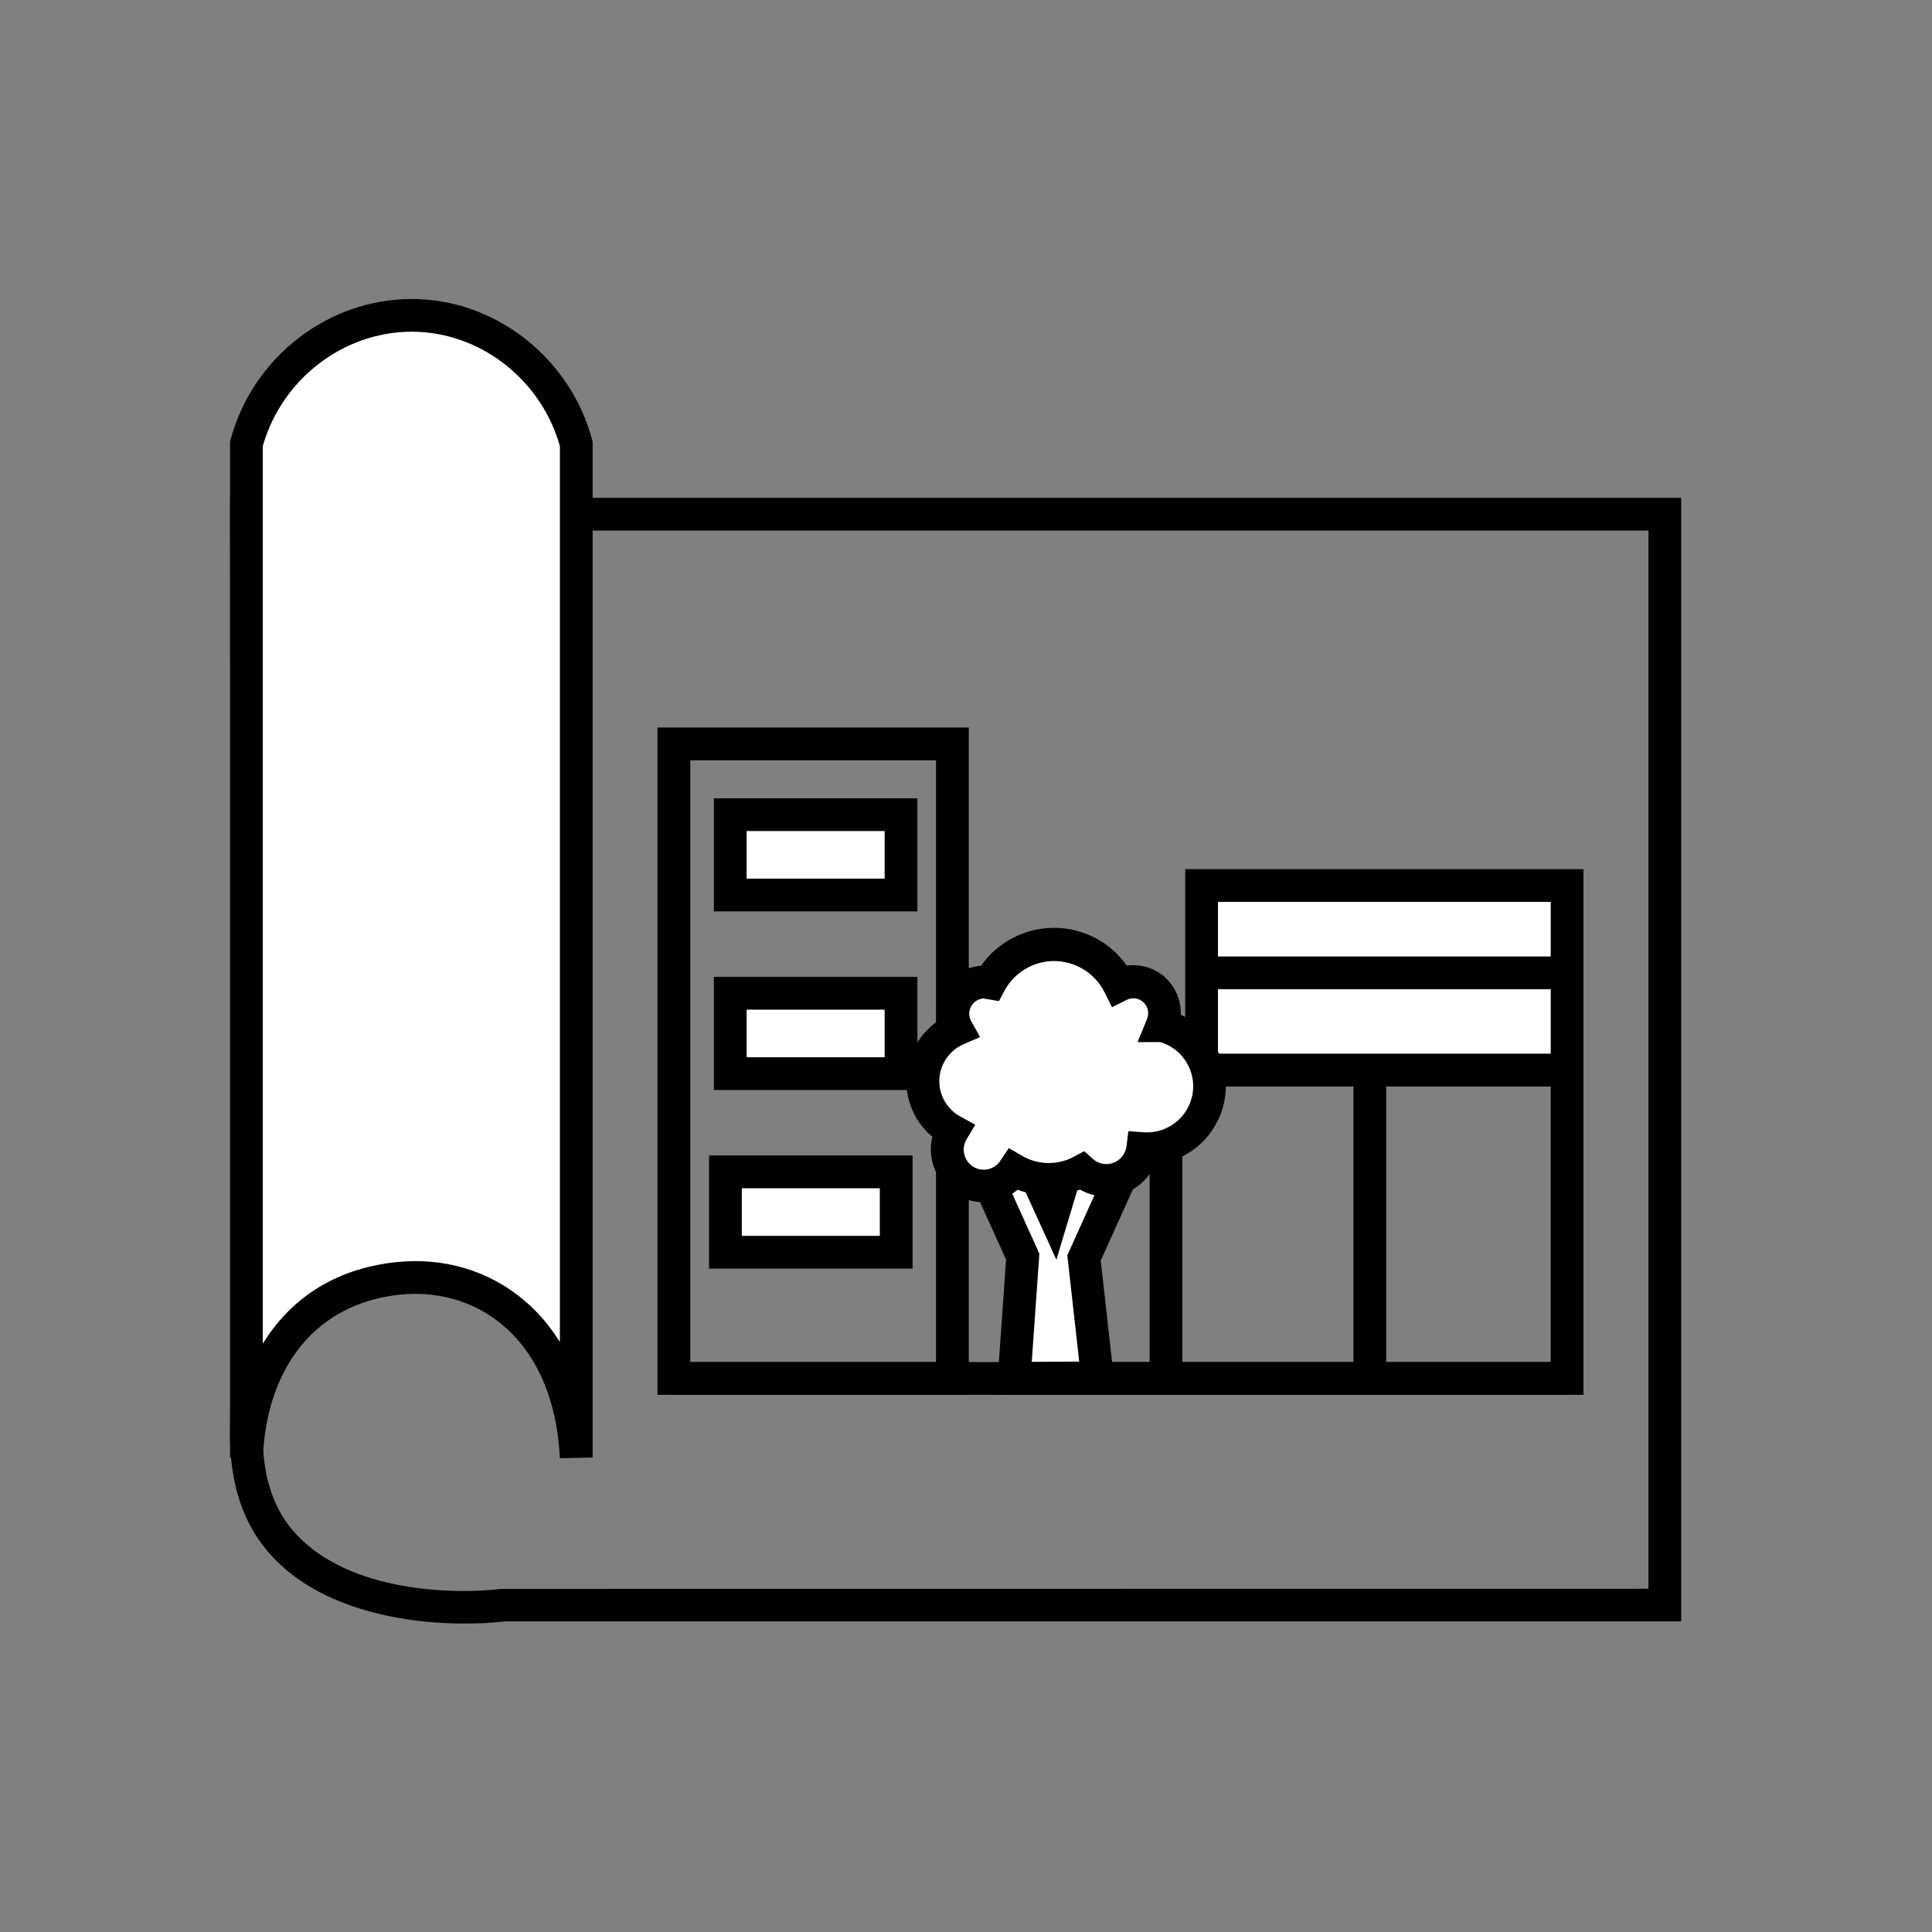
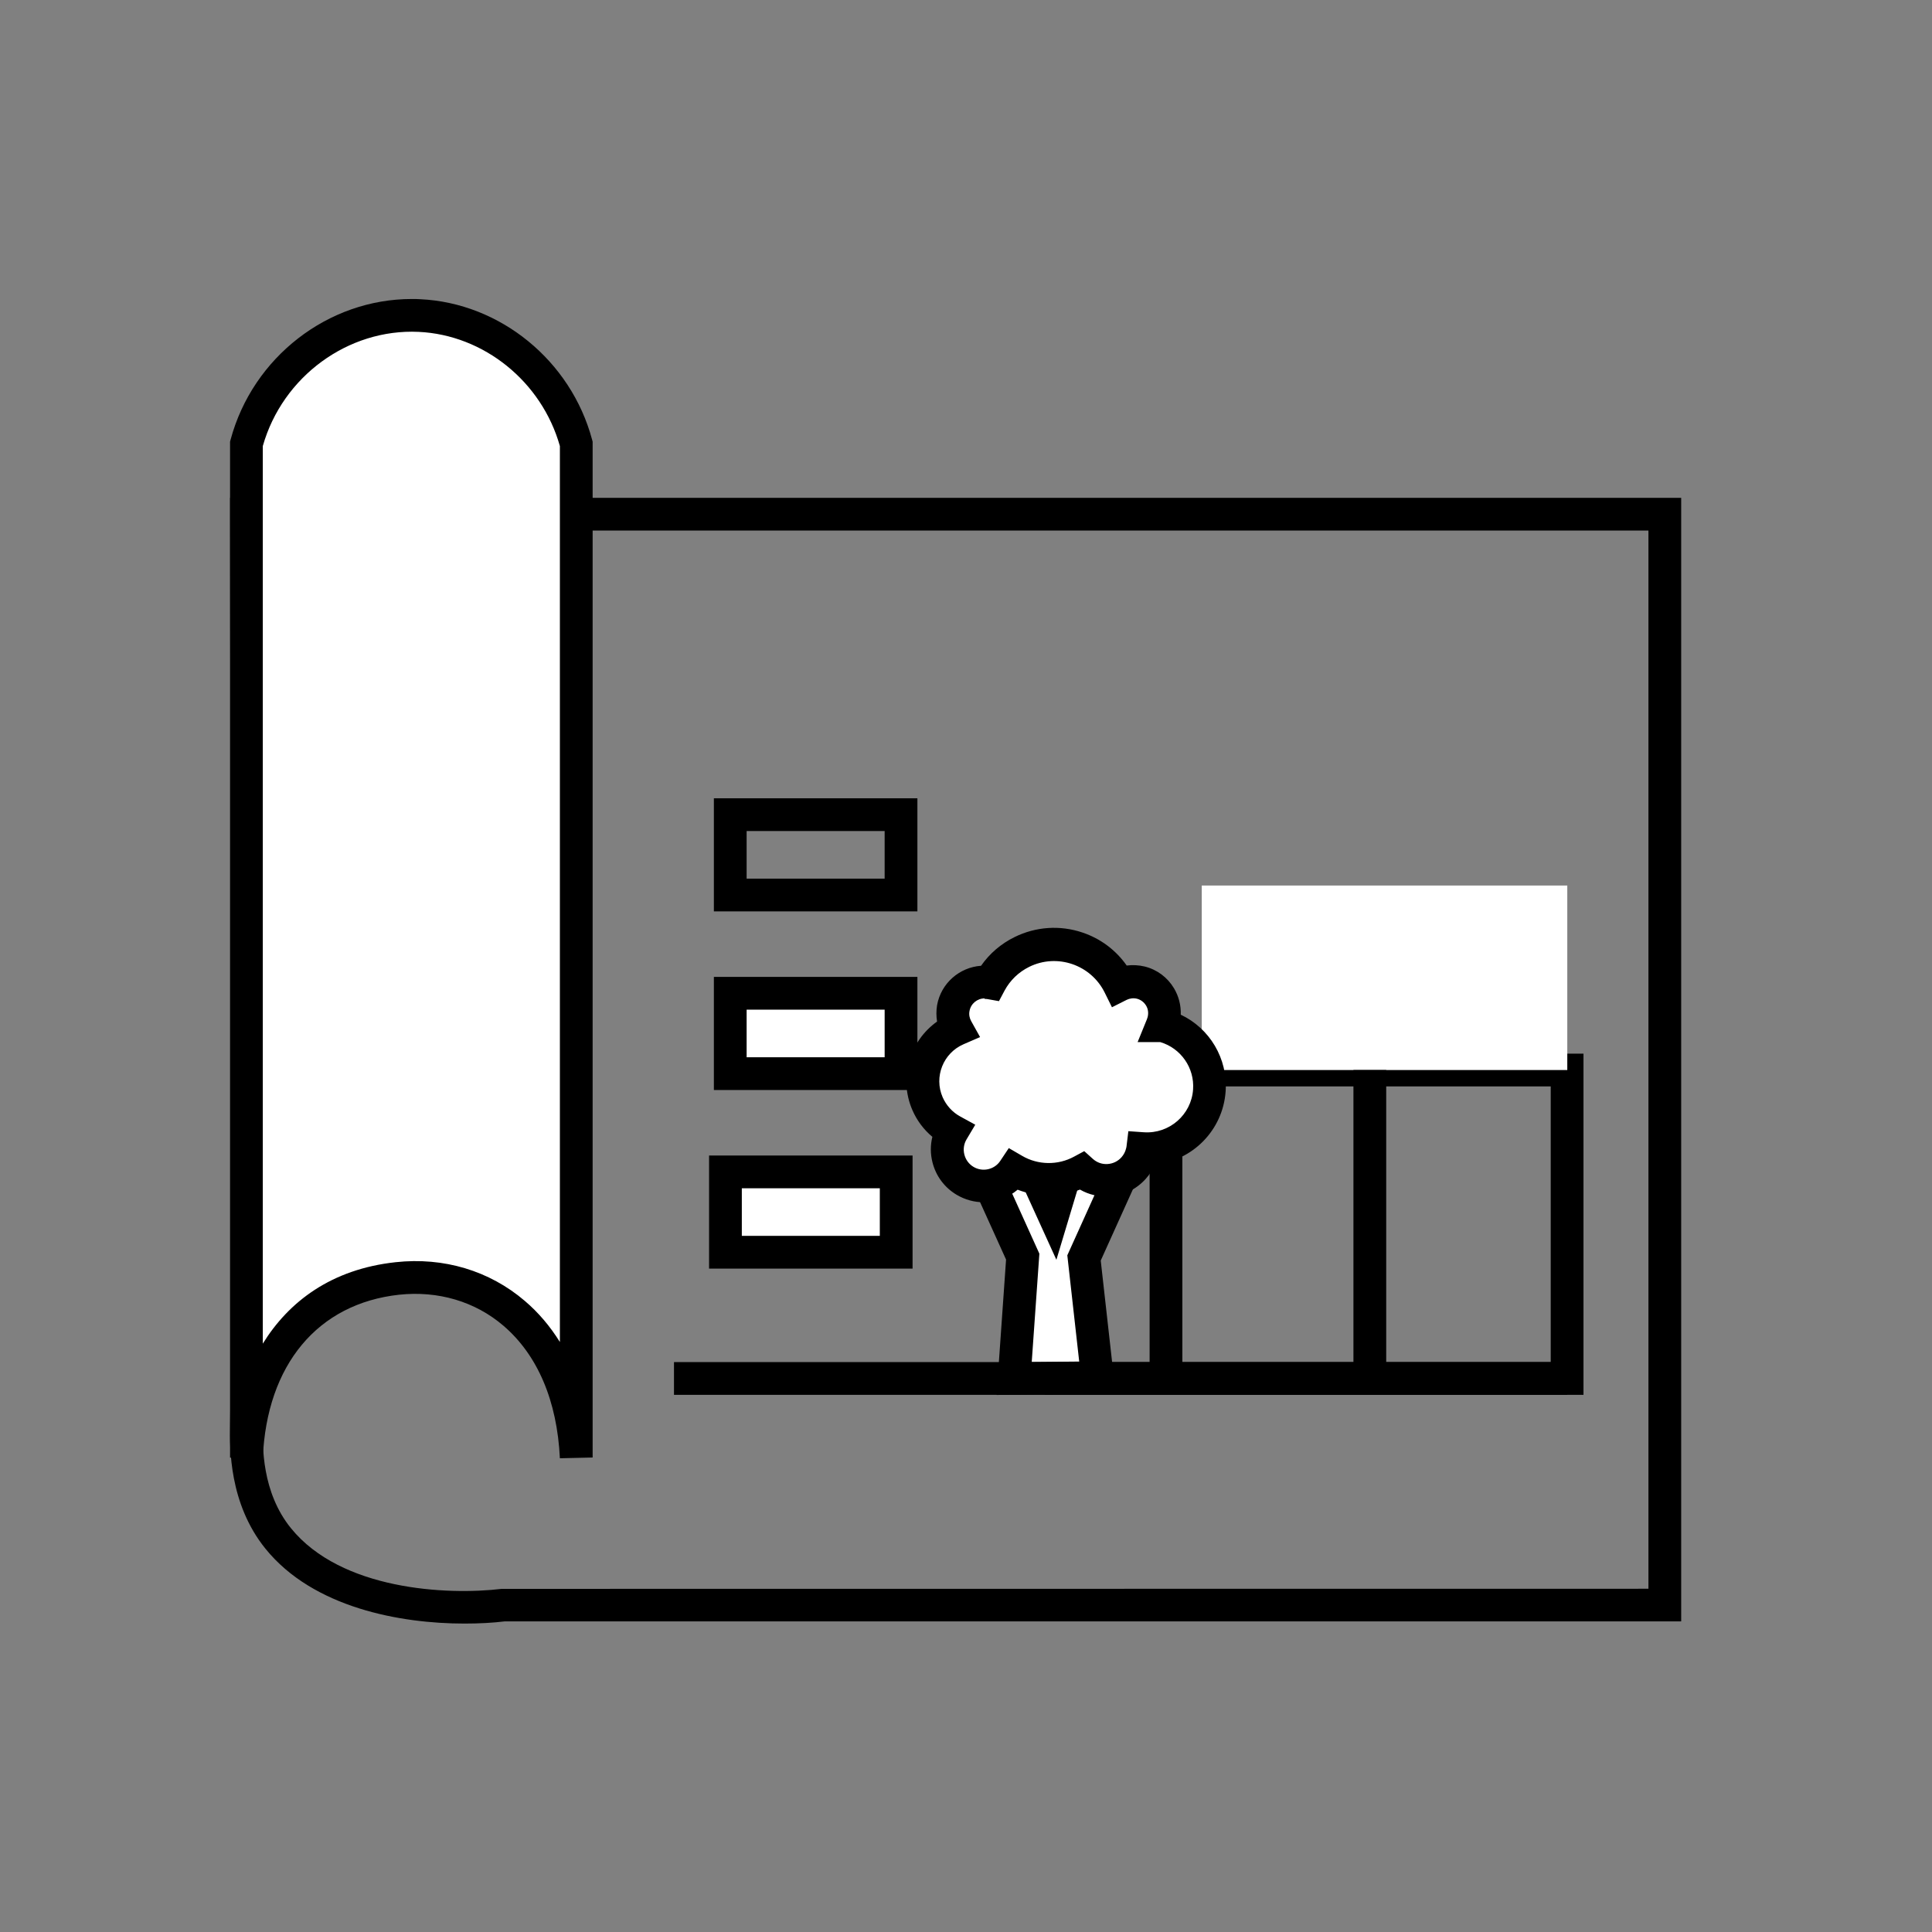
<svg xmlns="http://www.w3.org/2000/svg" width="84" height="84" viewBox="0 0 84 84" fill="none">
  <rect x="0" y="0" width="84" height="84" fill="#808080" stroke="none" />
  <path d="M20.195 70.59C17.409 70.59 13.616 69.902 11.541 67.334C9.947 65.364 9.989 62.919 10.004 61.998C10.075 57.773 10.06 49.784 10.032 38.729C10.023 33.811 10.008 28.319 10.004 22.356V21.644H73.095V70.495H21.942C21.434 70.557 20.841 70.59 20.195 70.59ZM11.428 23.068C11.432 28.755 11.447 34.005 11.456 38.729C11.48 49.789 11.499 57.783 11.428 62.012C11.413 62.876 11.38 64.875 12.648 66.441C14.831 69.138 19.436 69.365 21.814 69.081H21.899L71.671 69.076V23.068H11.428Z" fill="black" />
  <path d="M25.055 63.37V19.299C24.206 16.128 21.424 13.869 18.234 13.721C14.802 13.56 11.636 15.881 10.715 19.299V63.374C10.924 58.447 13.824 55.96 17.28 55.585C21.139 55.167 24.79 57.835 25.055 63.374V63.37Z" fill="white" />
  <path d="M24.343 63.408C24.224 60.906 23.374 58.913 21.888 57.64C20.659 56.587 19.05 56.112 17.355 56.292C13.814 56.677 11.597 59.335 11.426 63.403L10.002 63.375V19.204L10.026 19.114C10.994 15.521 14.27 13 17.901 13C18.024 13 18.143 13 18.267 13.009C21.751 13.171 24.822 15.682 25.743 19.114L25.767 19.204V63.37L24.343 63.403V63.408ZM11.426 19.399V58.419C12.556 56.591 14.407 55.181 17.203 54.878C19.292 54.65 21.281 55.248 22.814 56.558C23.412 57.066 23.92 57.669 24.343 58.348V19.394C23.555 16.598 21.044 14.562 18.2 14.429C15.138 14.286 12.285 16.366 11.426 19.394V19.399Z" fill="black" />
-   <path d="M42.121 60.645H28.588V31.632H42.121V60.645ZM30.012 59.221H40.697V33.056H30.012V59.221Z" fill="black" />
  <path d="M68.847 60.645H45.416V45.811H68.847V60.645ZM46.84 59.221H67.423V47.235H46.84V59.221Z" fill="black" />
  <path d="M68.143 38.501H52.25V46.523H68.143V38.501Z" fill="white" />
-   <path d="M68.847 47.235H51.531V37.789H68.847V47.235ZM52.955 45.811H67.423V39.213H52.955V45.811Z" fill="black" />
-   <path d="M39.175 35.425H31.751V38.919H39.175V35.425Z" fill="white" />
  <path d="M39.887 39.626H31.038V34.708H39.887V39.626ZM32.462 38.202H38.463V36.132H32.462V38.202Z" fill="black" />
  <path d="M39.175 43.191H31.751V46.684H39.175V43.191Z" fill="white" />
  <path d="M39.887 47.392H31.038V42.474H39.887V47.392ZM32.462 45.968H38.463V43.898H32.462V45.968Z" fill="black" />
  <path d="M38.966 50.956H31.542V54.45H38.966V50.956Z" fill="white" />
  <path d="M39.677 55.157H30.829V50.24H39.677V55.157ZM32.253 53.733H38.253V51.664H32.253V53.733Z" fill="black" />
-   <path d="M68.139 41.586H52.246V43.01H68.139V41.586Z" fill="black" />
  <path d="M60.27 46.523H58.845V59.933H60.27V46.523Z" fill="black" />
  <path d="M51.407 46.523H49.983V59.933H51.407V46.523Z" fill="black" />
  <path d="M47.719 59.9L44.093 59.934L44.468 54.636L42.298 49.837L44.458 49.818L45.792 52.751L46.684 49.799L49.352 49.78L47.135 54.693L47.719 59.9Z" fill="white" />
  <path d="M43.329 60.65L43.742 54.764L41.193 49.134L44.914 49.106L45.655 50.734L46.149 49.091L50.454 49.058L47.858 54.807L48.508 60.608L43.324 60.65H43.329ZM43.395 50.539L45.19 54.508L44.858 59.217L46.922 59.198L46.405 54.579L48.247 50.501L47.212 50.511L45.93 54.773L44.003 50.539H43.395Z" fill="black" />
  <path d="M44.08 50.857C44.992 51.389 46.112 51.403 47.038 50.905C47.693 51.493 48.704 51.436 49.292 50.781C49.468 50.587 49.591 50.349 49.653 50.093C49.667 50.041 49.677 49.984 49.686 49.927C51.181 50.031 52.482 48.901 52.587 47.406C52.677 46.096 51.818 44.904 50.541 44.582H50.522C50.55 44.511 50.574 44.439 50.593 44.363C50.778 43.637 50.337 42.897 49.605 42.716C49.292 42.636 48.955 42.673 48.666 42.821C47.892 41.254 45.998 40.609 44.431 41.382C43.843 41.672 43.359 42.142 43.045 42.721C42.295 42.588 41.583 43.087 41.446 43.837C41.389 44.15 41.446 44.473 41.597 44.748C40.349 45.289 39.779 46.737 40.321 47.985C40.539 48.489 40.919 48.906 41.403 49.167C40.957 49.917 41.203 50.891 41.953 51.337C42.675 51.769 43.605 51.56 44.075 50.857H44.08Z" fill="white" />
  <path d="M42.769 52.272C42.37 52.272 41.967 52.167 41.596 51.949C41.069 51.636 40.694 51.137 40.543 50.539C40.448 50.169 40.448 49.789 40.538 49.428C40.163 49.115 39.864 48.716 39.669 48.265C39.062 46.865 39.546 45.265 40.742 44.416C40.704 44.183 40.704 43.941 40.742 43.708C40.913 42.745 41.72 42.056 42.655 41.99C43.025 41.458 43.524 41.031 44.112 40.742C45.038 40.286 46.092 40.215 47.07 40.547C47.858 40.813 48.522 41.316 48.987 41.98C49.244 41.947 49.514 41.961 49.771 42.023C50.307 42.156 50.758 42.493 51.043 42.968C51.252 43.319 51.351 43.713 51.337 44.117C52.595 44.71 53.388 46.025 53.288 47.454C53.169 49.144 51.845 50.463 50.217 50.629C50.122 50.852 49.984 51.066 49.813 51.256C49.4 51.716 48.836 51.987 48.223 52.02C47.772 52.044 47.335 51.94 46.956 51.721C46.087 52.063 45.114 52.063 44.245 51.726C43.827 52.082 43.3 52.267 42.759 52.267L42.769 52.272ZM42.807 43.409C42.489 43.409 42.209 43.637 42.152 43.96C42.123 44.112 42.152 44.269 42.228 44.401L42.612 45.09L41.891 45.403C41.008 45.788 40.599 46.818 40.984 47.705C41.141 48.061 41.411 48.36 41.753 48.545L42.403 48.901L42.024 49.538C41.905 49.737 41.872 49.974 41.929 50.197C41.986 50.425 42.128 50.615 42.327 50.734C42.726 50.971 43.239 50.852 43.49 50.473L43.861 49.917L44.44 50.254C45.128 50.658 45.997 50.672 46.699 50.288L47.141 50.05L47.516 50.387C47.691 50.544 47.915 50.625 48.152 50.61C48.389 50.596 48.603 50.492 48.76 50.316C48.855 50.207 48.926 50.079 48.959 49.936C48.973 49.894 48.973 49.87 48.978 49.851L49.059 49.182L49.733 49.229C50.839 49.305 51.798 48.469 51.873 47.368C51.94 46.428 51.342 45.574 50.445 45.308H49.462L49.866 44.316C49.88 44.283 49.889 44.249 49.899 44.216C49.941 44.041 49.918 43.865 49.828 43.718C49.737 43.571 49.6 43.466 49.434 43.423C49.286 43.386 49.125 43.404 48.987 43.471L48.346 43.794L48.029 43.153C47.43 41.943 45.959 41.439 44.748 42.037C44.288 42.265 43.918 42.621 43.675 43.072L43.433 43.528L42.925 43.438C42.888 43.433 42.845 43.428 42.807 43.428V43.409Z" fill="black" />
  <path d="M68.139 59.221H29.304V60.645H68.139V59.221Z" fill="black" />
</svg>